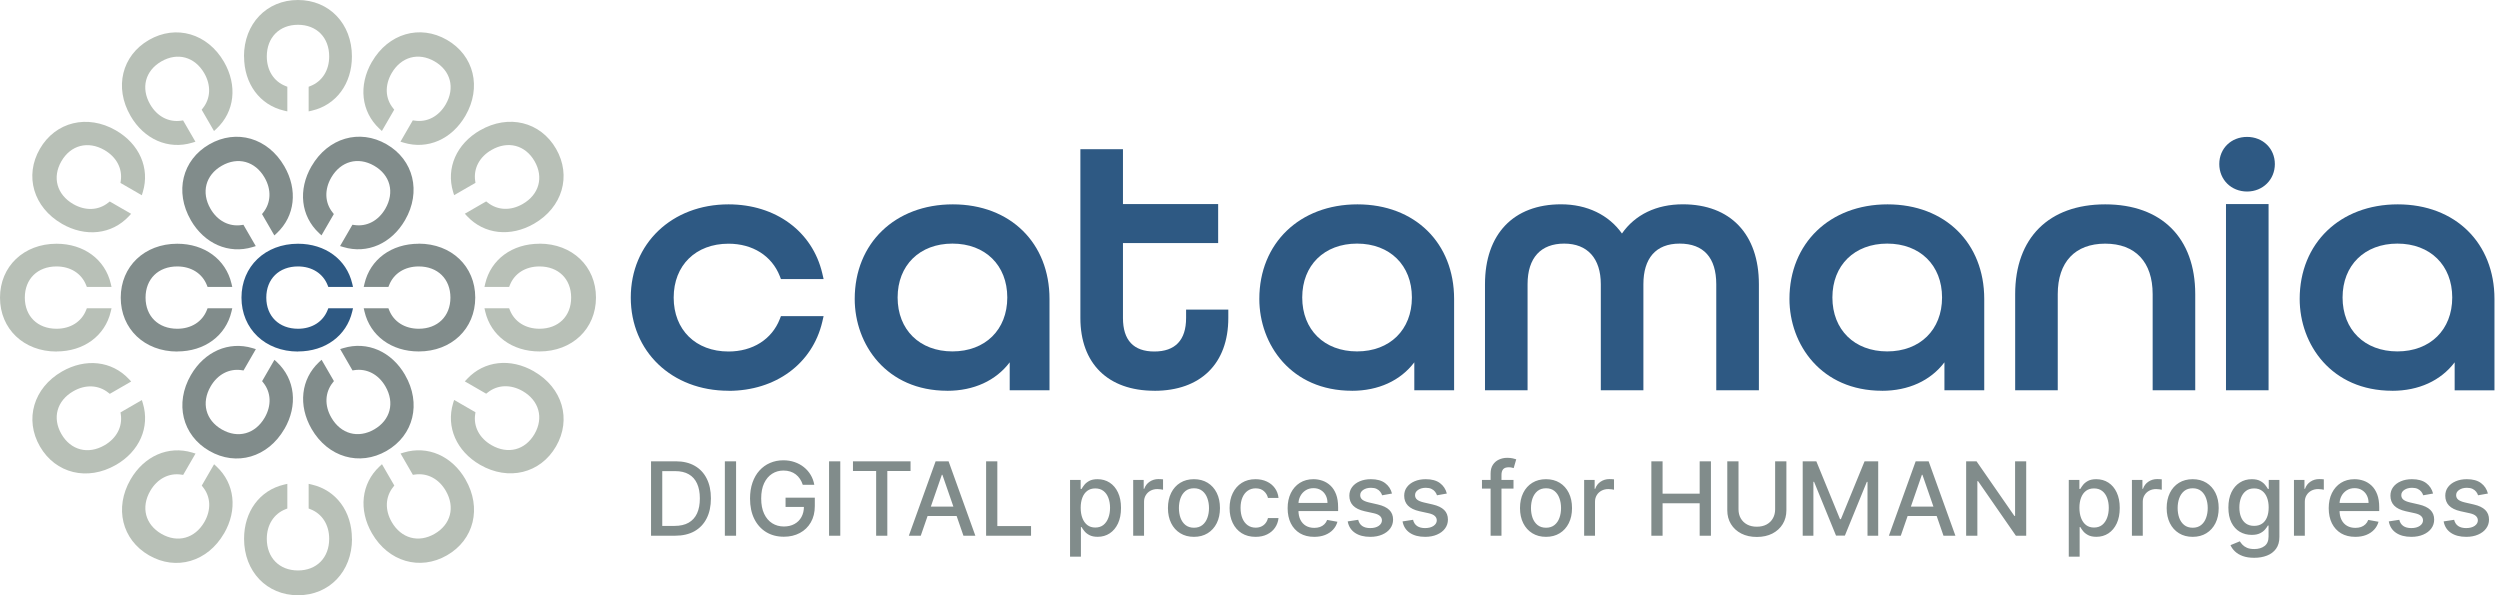
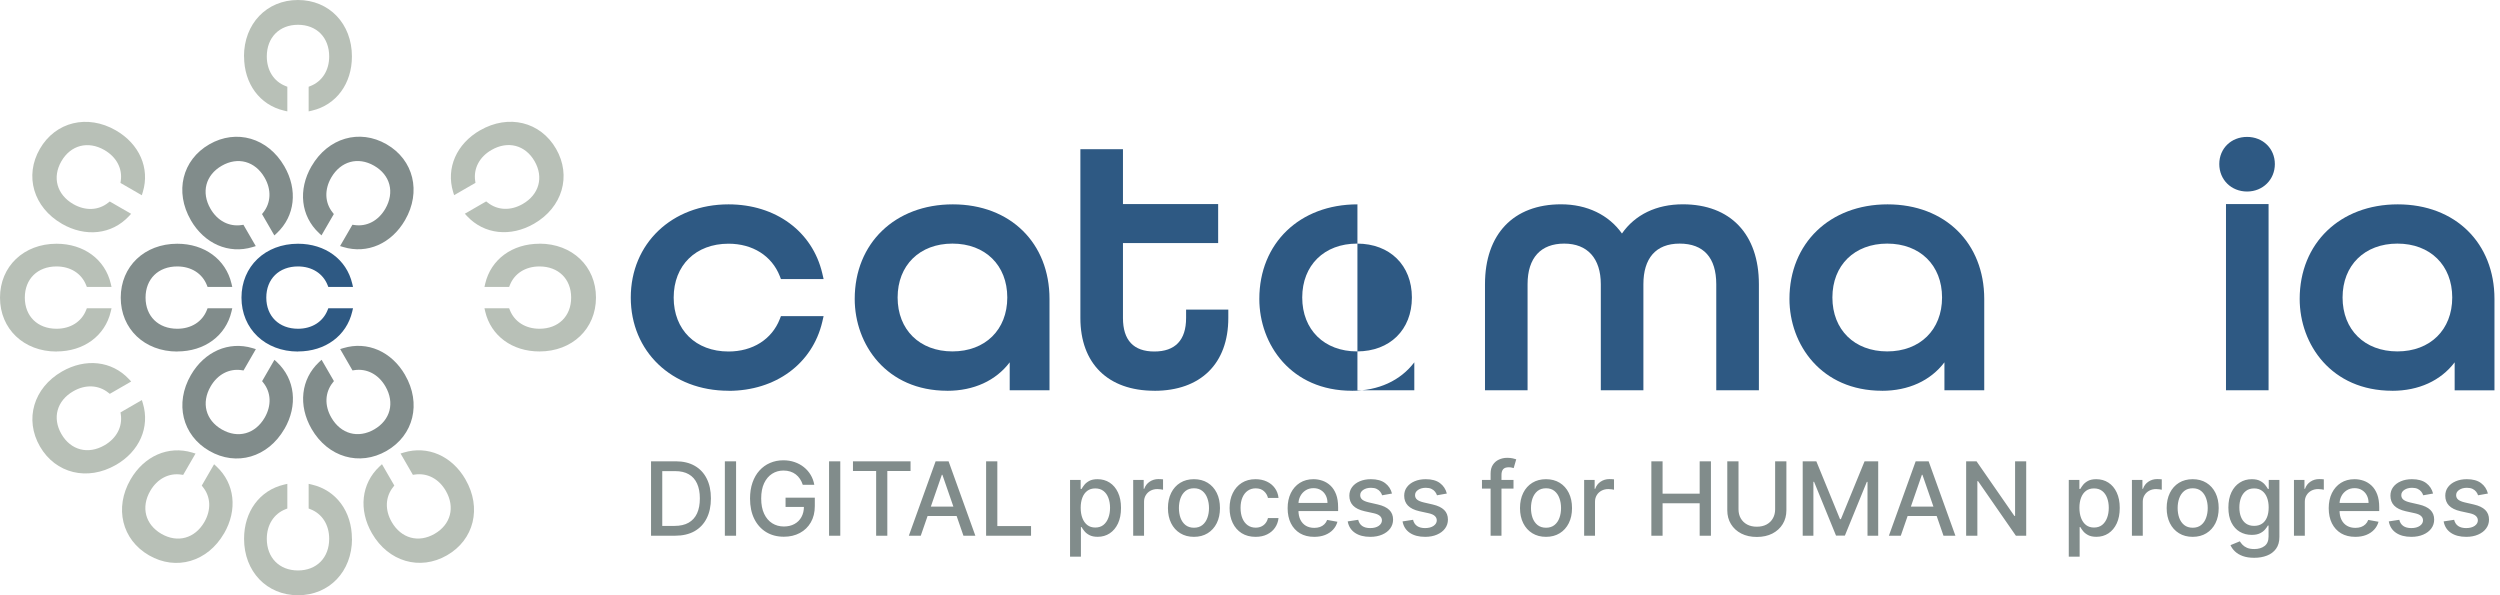
<svg xmlns="http://www.w3.org/2000/svg" width="210" height="50" viewBox="0 0 210 50" fill="none">
  <path d="M25.031 29.529C22.281 29.529 20.284 27.627 20.284 25.002C20.284 22.377 22.281 20.474 25.031 20.474C27.323 20.474 29.109 21.789 29.588 23.825L29.653 24.104H27.579L27.522 23.959C27.135 22.973 26.206 22.381 25.031 22.381C23.44 22.381 22.369 23.432 22.369 24.998C22.369 26.564 23.44 27.615 25.031 27.615C26.206 27.615 27.135 27.027 27.522 26.037L27.579 25.892H29.653L29.588 26.171C29.109 28.207 27.323 29.522 25.031 29.522V29.529Z" fill="#2E5983" />
  <path d="M14.889 29.529C12.139 29.529 10.142 27.627 10.142 25.002C10.142 22.377 12.139 20.474 14.889 20.474C17.181 20.474 18.968 21.789 19.446 23.825L19.511 24.104H17.437L17.38 23.959C16.994 22.973 16.064 22.381 14.889 22.381C13.298 22.381 12.227 23.432 12.227 24.998C12.227 26.564 13.298 27.615 14.889 27.615C16.064 27.615 16.994 27.027 17.38 26.037L17.437 25.892H19.511L19.446 26.171C18.968 28.207 17.181 29.522 14.889 29.522V29.529Z" fill="#818C8B" />
  <path d="M4.748 29.529C1.997 29.529 0 27.627 0 25.002C0 22.377 1.997 20.474 4.748 20.474C7.039 20.474 8.826 21.789 9.304 23.825L9.369 24.104H7.296L7.238 23.959C6.852 22.973 5.922 22.381 4.748 22.381C3.156 22.381 2.085 23.432 2.085 24.998C2.085 26.564 3.156 27.615 4.748 27.615C5.922 27.615 6.852 27.027 7.238 26.037L7.296 25.892H9.369L9.304 26.171C8.826 28.207 7.039 29.522 4.748 29.522V29.529Z" fill="#B8C0B7" />
  <path d="M9.732 39.054C7.349 40.429 4.667 39.776 3.355 37.503C2.043 35.23 2.816 32.586 5.199 31.21C7.181 30.068 9.388 30.312 10.823 31.837L11.018 32.047L9.224 33.083L9.101 32.987C8.271 32.326 7.169 32.28 6.155 32.865C4.774 33.659 4.377 35.107 5.161 36.464C5.945 37.82 7.399 38.198 8.776 37.404C9.794 36.819 10.303 35.841 10.146 34.794L10.123 34.641L11.917 33.606L12.001 33.881C12.605 35.883 11.718 37.916 9.732 39.058V39.054Z" fill="#B8C0B7" />
  <path d="M18.818 44.808C17.441 47.188 14.794 47.964 12.518 46.649C10.241 45.339 9.591 42.657 10.964 40.28C12.108 38.301 14.143 37.411 16.148 38.015L16.424 38.099L15.387 39.891L15.234 39.868C14.185 39.707 13.21 40.219 12.621 41.236C11.825 42.615 12.204 44.063 13.562 44.846C14.92 45.629 16.366 45.228 17.166 43.853C17.751 42.836 17.709 41.736 17.043 40.911L16.948 40.789L17.984 38.997L18.195 39.192C19.721 40.62 19.97 42.825 18.822 44.808H18.818Z" fill="#B8C0B7" />
  <path d="M29.569 45.259C29.569 48.006 27.663 50 25.035 50C22.407 50 20.502 48.006 20.502 45.259C20.502 42.97 21.818 41.186 23.857 40.708L24.136 40.643V42.714L23.991 42.772C23.004 43.157 22.411 44.086 22.411 45.259C22.411 46.848 23.463 47.918 25.031 47.918C26.6 47.918 27.652 46.848 27.652 45.259C27.652 44.086 27.063 43.157 26.072 42.772L25.926 42.714V40.643L26.206 40.708C28.245 41.186 29.561 42.97 29.561 45.259H29.569Z" fill="#B8C0B7" />
  <path d="M39.102 40.277C40.479 42.657 39.825 45.335 37.549 46.645C35.273 47.956 32.625 47.184 31.248 44.804C30.104 42.825 30.349 40.62 31.875 39.188L32.086 38.993L33.123 40.785L33.027 40.907C32.365 41.736 32.319 42.836 32.904 43.849C33.7 45.228 35.15 45.625 36.508 44.842C37.866 44.059 38.245 42.607 37.449 41.232C36.864 40.215 35.885 39.707 34.836 39.864L34.683 39.887L33.647 38.095L33.922 38.011C35.927 37.407 37.962 38.294 39.106 40.277H39.102Z" fill="#B8C0B7" />
-   <path d="M44.863 31.203C47.247 32.578 48.023 35.222 46.707 37.495C45.395 39.769 42.71 40.418 40.33 39.046C38.348 37.904 37.457 35.871 38.061 33.87L38.146 33.594L39.94 34.63L39.917 34.783C39.756 35.83 40.269 36.804 41.286 37.392C42.667 38.187 44.117 37.809 44.902 36.452C45.686 35.096 45.284 33.652 43.907 32.853C42.889 32.269 41.788 32.311 40.961 32.975L40.839 33.071L39.045 32.036L39.24 31.826C40.67 30.301 42.878 30.053 44.863 31.199V31.203Z" fill="#B8C0B7" />
  <path d="M45.315 20.467C48.066 20.467 50.062 22.369 50.062 24.994C50.062 27.619 48.066 29.522 45.315 29.522C43.023 29.522 41.237 28.207 40.758 26.171L40.694 25.892H42.767L42.824 26.037C43.211 27.023 44.14 27.615 45.315 27.615C46.906 27.615 47.977 26.564 47.977 24.998C47.977 23.432 46.906 22.381 45.315 22.381C44.14 22.381 43.211 22.969 42.824 23.959L42.767 24.104H40.694L40.758 23.825C41.237 21.789 43.023 20.474 45.315 20.474V20.467Z" fill="#B8C0B7" />
  <path d="M40.33 10.946C42.713 9.571 45.395 10.224 46.707 12.497C48.02 14.77 47.247 17.414 44.863 18.79C42.882 19.932 40.674 19.688 39.24 18.163L39.045 17.953L40.839 16.918L40.961 17.013C41.791 17.674 42.893 17.72 43.907 17.135C45.288 16.341 45.686 14.893 44.902 13.536C44.117 12.18 42.664 11.802 41.286 12.597C40.269 13.181 39.76 14.159 39.917 15.206L39.94 15.359L38.146 16.394L38.061 16.119C37.457 14.117 38.344 12.085 40.33 10.942V10.946Z" fill="#B8C0B7" />
-   <path d="M31.244 5.192C32.621 2.812 35.269 2.036 37.545 3.351C39.821 4.661 40.472 7.343 39.098 9.72C37.954 11.699 35.919 12.589 33.914 11.985L33.639 11.901L34.676 10.109L34.829 10.132C35.877 10.293 36.852 9.781 37.442 8.764C38.237 7.385 37.859 5.937 36.501 5.154C35.142 4.371 33.696 4.772 32.897 6.147C32.312 7.164 32.353 8.264 33.019 9.089L33.115 9.211L32.078 11.003L31.868 10.808C30.341 9.38 30.093 7.175 31.24 5.192H31.244Z" fill="#B8C0B7" />
  <path d="M20.494 4.741C20.494 1.994 22.399 0 25.027 0C27.656 0 29.561 1.994 29.561 4.741C29.561 7.03 28.245 8.814 26.206 9.292L25.926 9.357V7.286L26.072 7.229C27.059 6.843 27.652 5.914 27.652 4.741C27.652 3.152 26.6 2.082 25.031 2.082C23.463 2.082 22.411 3.152 22.411 4.741C22.411 5.914 23 6.843 23.991 7.229L24.136 7.286V9.357L23.857 9.292C21.818 8.814 20.502 7.03 20.502 4.741H20.494Z" fill="#B8C0B7" />
-   <path d="M10.96 9.723C9.583 7.343 10.237 4.665 12.514 3.354C14.79 2.044 17.437 2.816 18.815 5.196C19.958 7.175 19.714 9.38 18.187 10.812L17.977 11.007L16.94 9.215L17.036 9.093C17.698 8.264 17.743 7.164 17.158 6.151C16.362 4.772 14.912 4.375 13.554 5.158C12.196 5.941 11.817 7.393 12.613 8.768C13.198 9.785 14.178 10.293 15.226 10.136L15.379 10.113L16.416 11.905L16.14 11.989C14.136 12.593 12.101 11.706 10.957 9.723H10.96Z" fill="#B8C0B7" />
  <path d="M5.195 18.794C2.812 17.418 2.035 14.774 3.351 12.501C4.663 10.228 7.349 9.578 9.729 10.95C11.71 12.092 12.602 14.125 11.997 16.127L11.913 16.402L10.119 15.366L10.142 15.214C10.303 14.167 9.79 13.193 8.772 12.604C7.391 11.809 5.941 12.188 5.157 13.544C4.373 14.9 4.774 16.345 6.152 17.143C7.169 17.727 8.271 17.686 9.097 17.021L9.22 16.925L11.014 17.961L10.819 18.171C9.388 19.695 7.181 19.944 5.195 18.797V18.794Z" fill="#B8C0B7" />
  <path d="M23.887 36.036C22.51 38.416 19.863 39.192 17.587 37.877C15.31 36.567 14.66 33.885 16.033 31.508C17.177 29.529 19.212 28.639 21.217 29.243L21.492 29.327L20.456 31.119L20.303 31.096C19.255 30.935 18.279 31.447 17.69 32.464C16.894 33.843 17.273 35.291 18.631 36.074C19.989 36.857 21.435 36.456 22.235 35.081C22.82 34.064 22.778 32.964 22.112 32.139L22.017 32.017L23.053 30.225L23.264 30.419C24.79 31.848 25.039 34.053 23.891 36.036H23.887Z" fill="#818C8B" />
  <path d="M34.029 31.505C35.406 33.885 34.752 36.563 32.476 37.873C30.2 39.184 27.552 38.412 26.175 36.032C25.031 34.053 25.276 31.848 26.802 30.416L27.013 30.221L28.05 32.013L27.954 32.135C27.292 32.964 27.246 34.064 27.832 35.077C28.627 36.456 30.077 36.853 31.435 36.07C32.794 35.287 33.172 33.835 32.377 32.46C31.791 31.443 30.812 30.935 29.764 31.092L29.61 31.115L28.574 29.323L28.849 29.239C30.854 28.635 32.889 29.522 34.033 31.505H34.029Z" fill="#818C8B" />
-   <path d="M35.173 20.467C37.924 20.467 39.921 22.369 39.921 24.994C39.921 27.619 37.924 29.522 35.173 29.522C32.882 29.522 31.095 28.207 30.617 26.171L30.552 25.892H32.625L32.683 26.037C33.069 27.023 33.999 27.615 35.173 27.615C36.764 27.615 37.836 26.564 37.836 24.998C37.836 23.432 36.764 22.381 35.173 22.381C33.999 22.381 33.069 22.969 32.683 23.959L32.625 24.104H30.552L30.617 23.825C31.095 21.789 32.882 20.474 35.173 20.474V20.467Z" fill="#818C8B" />
  <path d="M26.171 13.96C27.549 11.58 30.196 10.805 32.472 12.119C34.748 13.429 35.399 16.111 34.025 18.488C32.882 20.467 30.846 21.357 28.842 20.753L28.566 20.669L29.603 18.878L29.756 18.9C30.804 19.061 31.78 18.549 32.369 17.533C33.165 16.153 32.786 14.705 31.428 13.922C30.07 13.139 28.623 13.54 27.824 14.916C27.239 15.932 27.281 17.032 27.946 17.857L28.042 17.98L27.005 19.771L26.795 19.577C25.268 18.148 25.02 15.943 26.168 13.96H26.171Z" fill="#818C8B" />
  <path d="M16.029 18.492C14.652 16.111 15.306 13.433 17.583 12.123C19.859 10.812 22.506 11.584 23.884 13.964C25.027 15.943 24.783 18.148 23.256 19.581L23.046 19.775L22.009 17.983L22.105 17.861C22.767 17.032 22.812 15.932 22.227 14.919C21.431 13.54 19.981 13.143 18.623 13.926C17.265 14.709 16.886 16.161 17.682 17.537C18.267 18.553 19.247 19.061 20.295 18.904L20.448 18.881L21.485 20.673L21.209 20.757C19.205 21.361 17.169 20.474 16.026 18.492H16.029Z" fill="#818C8B" />
  <path d="M61.195 32.823C56.436 32.823 52.985 29.529 52.985 24.994C52.985 20.459 56.44 17.166 61.195 17.166C65.155 17.166 68.246 19.439 69.072 22.962L69.183 23.443H65.599L65.503 23.195C64.833 21.487 63.223 20.471 61.195 20.471C58.441 20.471 56.589 22.289 56.589 24.998C56.589 27.707 58.441 29.526 61.195 29.526C63.227 29.526 64.837 28.505 65.503 26.801L65.599 26.553H69.183L69.072 27.035C68.246 30.553 65.155 32.83 61.195 32.83V32.823Z" fill="#2E5983" />
  <path d="M79.566 32.823C74.466 32.823 71.796 28.941 71.796 25.109C71.796 20.433 75.186 17.166 80.037 17.166C84.887 17.166 88.158 20.433 88.158 25.109V32.784H84.815V30.435C83.652 31.971 81.808 32.827 79.562 32.827L79.566 32.823ZM80.006 20.463C77.251 20.463 75.4 22.282 75.4 24.99C75.4 27.699 77.251 29.518 80.006 29.518C82.76 29.518 84.612 27.699 84.612 24.99C84.612 22.282 82.76 20.463 80.006 20.463Z" fill="#2E5983" />
  <path d="M96.965 32.823C93.074 32.823 90.752 30.538 90.752 26.71V12.531H94.329V17.143H102.325V20.417H94.329V26.713C94.329 28.578 95.217 29.526 96.965 29.526C98.713 29.526 99.632 28.578 99.632 26.713V26.007H103.178V26.713C103.178 30.542 100.856 32.827 96.965 32.827V32.823Z" fill="#2E5983" />
-   <path d="M113.553 32.823C108.453 32.823 105.783 28.941 105.783 25.109C105.783 20.433 109.173 17.166 114.024 17.166C118.875 17.166 122.145 20.433 122.145 25.109V32.784H118.802V30.435C117.639 31.971 115.795 32.827 113.549 32.827L113.553 32.823ZM113.993 20.463C111.238 20.463 109.387 22.282 109.387 24.99C109.387 27.699 111.238 29.518 113.993 29.518C116.747 29.518 118.599 27.699 118.599 24.99C118.599 22.282 116.747 20.463 113.993 20.463Z" fill="#2E5983" />
+   <path d="M113.553 32.823C108.453 32.823 105.783 28.941 105.783 25.109C105.783 20.433 109.173 17.166 114.024 17.166V32.784H118.802V30.435C117.639 31.971 115.795 32.827 113.549 32.827L113.553 32.823ZM113.993 20.463C111.238 20.463 109.387 22.282 109.387 24.99C109.387 27.699 111.238 29.518 113.993 29.518C116.747 29.518 118.599 27.699 118.599 24.99C118.599 22.282 116.747 20.463 113.993 20.463Z" fill="#2E5983" />
  <path d="M144.166 32.784V23.875C144.166 21.644 143.102 20.463 141.09 20.463C139.078 20.463 138.045 21.709 138.045 23.875V32.784H134.468V23.875C134.468 21.705 133.347 20.463 131.392 20.463C129.437 20.463 128.316 21.644 128.316 23.875V32.784H124.739V23.875C124.739 19.672 127.126 17.162 131.128 17.162C133.309 17.162 135.137 18.049 136.243 19.615C137.352 18.026 139.143 17.162 141.358 17.162C145.359 17.162 147.747 19.672 147.747 23.875V32.784H144.166Z" fill="#2E5983" />
  <path d="M158.084 32.823C152.984 32.823 150.314 28.941 150.314 25.109C150.314 20.433 153.703 17.166 158.554 17.166C163.405 17.166 166.676 20.433 166.676 25.109V32.784H163.332V30.435C162.169 31.971 160.325 32.827 158.08 32.827L158.084 32.823ZM158.527 20.463C155.773 20.463 153.921 22.282 153.921 24.99C153.921 27.699 155.773 29.518 158.527 29.518C161.282 29.518 163.133 27.699 163.133 24.99C163.133 22.282 161.282 20.463 158.527 20.463Z" fill="#2E5983" />
-   <path d="M184.4 32.784H180.823V24.708C180.823 22.01 179.37 20.467 176.837 20.467C174.304 20.467 172.851 22.014 172.851 24.708V32.784H169.274V24.708C169.274 19.985 172.101 17.166 176.837 17.166C181.573 17.166 184.4 19.985 184.4 24.708V32.784Z" fill="#2E5983" />
  <path d="M190.56 32.784H186.983V17.139H190.56V32.784ZM188.754 16.088C187.423 16.088 186.42 15.095 186.42 13.781C186.42 12.467 187.423 11.5 188.754 11.5C190.085 11.5 191.088 12.482 191.088 13.781C191.088 15.08 190.085 16.088 188.754 16.088Z" fill="#2E5983" />
  <path d="M200.942 32.823C195.843 32.823 193.173 28.941 193.173 25.109C193.173 20.433 196.562 17.166 201.413 17.166C206.264 17.166 209.535 20.433 209.535 25.109V32.788H206.191V30.435C205.028 31.971 203.184 32.827 200.939 32.827L200.942 32.823ZM201.382 20.463C198.628 20.463 196.776 22.282 196.776 24.99C196.776 27.699 198.628 29.518 201.382 29.518C204.137 29.518 205.988 27.699 205.988 24.99C205.988 22.282 204.137 20.463 201.382 20.463Z" fill="#2E5983" />
  <path d="M56.71 45H54.687V38.75H56.774C57.386 38.75 57.912 38.876 58.352 39.126C58.791 39.374 59.128 39.731 59.362 40.197C59.598 40.661 59.716 41.217 59.716 41.866C59.716 42.517 59.597 43.077 59.359 43.544C59.123 44.012 58.781 44.372 58.333 44.625C57.886 44.875 57.344 45 56.71 45ZM55.63 44.176H56.658C57.134 44.176 57.53 44.087 57.845 43.907C58.16 43.727 58.396 43.465 58.553 43.123C58.71 42.779 58.788 42.36 58.788 41.866C58.788 41.376 58.71 40.96 58.553 40.618C58.398 40.276 58.167 40.017 57.86 39.84C57.553 39.663 57.172 39.574 56.716 39.574H55.63V44.176ZM61.831 38.75V45H60.888V38.75H61.831ZM67.434 40.725C67.375 40.54 67.295 40.374 67.196 40.227C67.098 40.079 66.981 39.953 66.845 39.849C66.709 39.743 66.553 39.663 66.378 39.608C66.205 39.553 66.015 39.526 65.807 39.526C65.455 39.526 65.138 39.616 64.855 39.797C64.572 39.978 64.349 40.244 64.184 40.593C64.021 40.941 63.94 41.368 63.94 41.872C63.94 42.379 64.022 42.807 64.187 43.157C64.352 43.507 64.578 43.772 64.864 43.953C65.151 44.134 65.478 44.225 65.844 44.225C66.184 44.225 66.48 44.156 66.732 44.017C66.986 43.879 67.183 43.684 67.321 43.431C67.461 43.177 67.531 42.878 67.531 42.534L67.775 42.58H65.987V41.802H68.444V42.513C68.444 43.038 68.332 43.493 68.108 43.88C67.886 44.265 67.579 44.562 67.187 44.771C66.796 44.981 66.348 45.085 65.844 45.085C65.278 45.085 64.782 44.955 64.355 44.695C63.93 44.434 63.598 44.065 63.36 43.587C63.122 43.107 63.003 42.537 63.003 41.878C63.003 41.38 63.072 40.932 63.21 40.536C63.349 40.139 63.543 39.802 63.793 39.526C64.046 39.247 64.341 39.034 64.681 38.888C65.023 38.739 65.396 38.665 65.801 38.665C66.139 38.665 66.453 38.715 66.744 38.815C67.037 38.914 67.297 39.056 67.525 39.239C67.755 39.422 67.945 39.639 68.096 39.892C68.246 40.142 68.348 40.42 68.401 40.725H67.434ZM70.584 38.75V45H69.641V38.75H70.584ZM71.649 39.562V38.75H76.486V39.562H74.535V45H73.596V39.562H71.649ZM77.344 45H76.343L78.592 38.75H79.681L81.93 45H80.929L79.162 39.886H79.114L77.344 45ZM77.512 42.553H80.758V43.346H77.512V42.553ZM82.833 45V38.75H83.776V44.188H86.608V45H82.833ZM89.884 46.758V40.313H90.775V41.073H90.852C90.904 40.975 90.981 40.862 91.08 40.734C91.18 40.606 91.318 40.494 91.495 40.398C91.672 40.301 91.906 40.252 92.197 40.252C92.576 40.252 92.913 40.347 93.21 40.539C93.507 40.73 93.74 41.005 93.909 41.366C94.08 41.726 94.165 42.159 94.165 42.666C94.165 43.172 94.081 43.606 93.912 43.969C93.743 44.329 93.511 44.606 93.216 44.802C92.921 44.995 92.585 45.092 92.206 45.092C91.922 45.092 91.689 45.044 91.508 44.948C91.329 44.852 91.188 44.741 91.087 44.612C90.985 44.484 90.906 44.37 90.852 44.271H90.797V46.758H89.884ZM90.778 42.656C90.778 42.986 90.826 43.275 90.922 43.523C91.017 43.771 91.156 43.965 91.337 44.106C91.518 44.244 91.74 44.313 92.002 44.313C92.275 44.313 92.502 44.241 92.686 44.097C92.869 43.95 93.007 43.752 93.1 43.502C93.196 43.252 93.244 42.97 93.244 42.656C93.244 42.347 93.197 42.069 93.104 41.823C93.012 41.577 92.874 41.383 92.689 41.24C92.505 41.098 92.277 41.027 92.002 41.027C91.737 41.027 91.514 41.095 91.331 41.231C91.15 41.368 91.012 41.558 90.919 41.802C90.825 42.046 90.778 42.331 90.778 42.656ZM95.188 45V40.313H96.07V41.057H96.118C96.204 40.805 96.355 40.607 96.57 40.462C96.788 40.316 97.034 40.243 97.309 40.243C97.366 40.243 97.433 40.245 97.51 40.249C97.589 40.253 97.651 40.258 97.696 40.264V41.137C97.66 41.127 97.594 41.115 97.501 41.103C97.407 41.089 97.314 41.082 97.22 41.082C97.004 41.082 96.812 41.128 96.643 41.219C96.477 41.309 96.344 41.434 96.247 41.594C96.149 41.753 96.1 41.934 96.1 42.138V45H95.188ZM100.292 45.095C99.853 45.095 99.469 44.994 99.142 44.792C98.814 44.591 98.56 44.309 98.379 43.947C98.198 43.585 98.107 43.162 98.107 42.678C98.107 42.191 98.198 41.766 98.379 41.402C98.56 41.038 98.814 40.755 99.142 40.554C99.469 40.352 99.853 40.252 100.292 40.252C100.732 40.252 101.115 40.352 101.443 40.554C101.77 40.755 102.025 41.038 102.206 41.402C102.387 41.766 102.477 42.191 102.477 42.678C102.477 43.162 102.387 43.585 102.206 43.947C102.025 44.309 101.77 44.591 101.443 44.792C101.115 44.994 100.732 45.095 100.292 45.095ZM100.295 44.329C100.58 44.329 100.816 44.253 101.003 44.103C101.19 43.952 101.329 43.752 101.418 43.502C101.51 43.252 101.556 42.976 101.556 42.675C101.556 42.376 101.51 42.101 101.418 41.851C101.329 41.599 101.19 41.396 101.003 41.243C100.816 41.091 100.58 41.015 100.295 41.015C100.009 41.015 99.77 41.091 99.581 41.243C99.394 41.396 99.255 41.599 99.163 41.851C99.074 42.101 99.029 42.376 99.029 42.675C99.029 42.976 99.074 43.252 99.163 43.502C99.255 43.752 99.394 43.952 99.581 44.103C99.77 44.253 100.009 44.329 100.295 44.329ZM105.47 45.095C105.016 45.095 104.626 44.992 104.298 44.786C103.973 44.579 103.723 44.293 103.548 43.929C103.373 43.565 103.285 43.148 103.285 42.678C103.285 42.202 103.375 41.782 103.554 41.417C103.733 41.051 103.985 40.765 104.31 40.56C104.636 40.355 105.019 40.252 105.461 40.252C105.817 40.252 106.134 40.318 106.413 40.45C106.692 40.58 106.917 40.763 107.087 40.999C107.26 41.235 107.363 41.511 107.396 41.826H106.508C106.459 41.607 106.347 41.417 106.172 41.259C105.999 41.1 105.767 41.021 105.476 41.021C105.222 41.021 104.999 41.088 104.808 41.222C104.619 41.354 104.471 41.544 104.365 41.79C104.26 42.034 104.207 42.323 104.207 42.656C104.207 42.998 104.259 43.293 104.362 43.541C104.466 43.789 104.613 43.982 104.802 44.118C104.993 44.254 105.218 44.323 105.476 44.323C105.649 44.323 105.806 44.291 105.946 44.228C106.089 44.163 106.208 44.07 106.303 43.95C106.401 43.83 106.469 43.686 106.508 43.517H107.396C107.363 43.82 107.264 44.091 107.1 44.329C106.935 44.567 106.714 44.754 106.437 44.89C106.163 45.026 105.84 45.095 105.47 45.095ZM110.391 45.095C109.93 45.095 109.532 44.996 109.198 44.799C108.867 44.599 108.61 44.319 108.429 43.959C108.25 43.597 108.161 43.173 108.161 42.687C108.161 42.207 108.25 41.784 108.429 41.417C108.61 41.051 108.863 40.765 109.186 40.56C109.512 40.355 109.892 40.252 110.327 40.252C110.592 40.252 110.848 40.295 111.096 40.383C111.345 40.471 111.567 40.608 111.765 40.795C111.962 40.982 112.118 41.225 112.232 41.524C112.346 41.821 112.402 42.182 112.402 42.608V42.931H108.677V42.248H111.508C111.508 42.007 111.46 41.795 111.362 41.61C111.264 41.422 111.127 41.275 110.95 41.167C110.775 41.059 110.569 41.005 110.334 41.005C110.077 41.005 109.853 41.069 109.662 41.195C109.473 41.319 109.326 41.481 109.223 41.683C109.121 41.882 109.07 42.099 109.07 42.333V42.867C109.07 43.18 109.125 43.447 109.235 43.666C109.347 43.886 109.502 44.054 109.702 44.17C109.901 44.284 110.134 44.341 110.401 44.341C110.574 44.341 110.731 44.316 110.874 44.268C111.016 44.217 111.139 44.142 111.243 44.042C111.347 43.942 111.426 43.819 111.481 43.673L112.344 43.828C112.275 44.083 112.151 44.305 111.972 44.496C111.795 44.686 111.572 44.833 111.304 44.939C111.037 45.043 110.733 45.095 110.391 45.095ZM116.927 41.457L116.1 41.604C116.066 41.498 116.011 41.397 115.935 41.301C115.862 41.206 115.763 41.128 115.636 41.066C115.51 41.005 115.353 40.975 115.163 40.975C114.905 40.975 114.689 41.033 114.516 41.149C114.344 41.263 114.257 41.41 114.257 41.591C114.257 41.748 114.315 41.874 114.431 41.97C114.547 42.065 114.734 42.144 114.992 42.205L115.737 42.376C116.168 42.475 116.49 42.629 116.701 42.836C116.913 43.044 117.019 43.313 117.019 43.645C117.019 43.926 116.937 44.176 116.775 44.396C116.614 44.614 116.389 44.784 116.1 44.908C115.813 45.033 115.481 45.095 115.102 45.095C114.577 45.095 114.149 44.983 113.818 44.759C113.486 44.533 113.283 44.213 113.207 43.798L114.089 43.663C114.144 43.893 114.257 44.067 114.428 44.185C114.599 44.301 114.822 44.359 115.096 44.359C115.395 44.359 115.634 44.297 115.813 44.173C115.992 44.047 116.082 43.893 116.082 43.712C116.082 43.566 116.027 43.443 115.917 43.343C115.809 43.243 115.643 43.168 115.42 43.117L114.626 42.943C114.189 42.844 113.865 42.685 113.656 42.467C113.448 42.249 113.345 41.974 113.345 41.64C113.345 41.364 113.422 41.121 113.577 40.914C113.731 40.706 113.945 40.545 114.217 40.429C114.49 40.311 114.802 40.252 115.154 40.252C115.661 40.252 116.06 40.362 116.35 40.581C116.641 40.799 116.834 41.091 116.927 41.457ZM121.534 41.457L120.707 41.604C120.673 41.498 120.618 41.397 120.543 41.301C120.469 41.206 120.37 41.128 120.243 41.066C120.117 41.005 119.96 40.975 119.77 40.975C119.512 40.975 119.296 41.033 119.124 41.149C118.951 41.263 118.864 41.41 118.864 41.591C118.864 41.748 118.922 41.874 119.038 41.97C119.154 42.065 119.341 42.144 119.6 42.205L120.344 42.376C120.775 42.475 121.097 42.629 121.308 42.836C121.52 43.044 121.626 43.313 121.626 43.645C121.626 43.926 121.544 44.176 121.382 44.396C121.221 44.614 120.996 44.784 120.707 44.908C120.42 45.033 120.088 45.095 119.709 45.095C119.185 45.095 118.756 44.983 118.425 44.759C118.093 44.533 117.89 44.213 117.814 43.798L118.696 43.663C118.751 43.893 118.864 44.067 119.035 44.185C119.206 44.301 119.429 44.359 119.703 44.359C120.002 44.359 120.241 44.297 120.42 44.173C120.599 44.047 120.689 43.893 120.689 43.712C120.689 43.566 120.634 43.443 120.524 43.343C120.416 43.243 120.251 43.168 120.027 43.117L119.233 42.943C118.796 42.844 118.473 42.685 118.263 42.467C118.056 42.249 117.952 41.974 117.952 41.64C117.952 41.364 118.029 41.121 118.184 40.914C118.338 40.706 118.552 40.545 118.824 40.429C119.097 40.311 119.409 40.252 119.761 40.252C120.268 40.252 120.667 40.362 120.958 40.581C121.248 40.799 121.441 41.091 121.534 41.457ZM127.134 40.313V41.045H124.485V40.313H127.134ZM125.211 45V39.77C125.211 39.477 125.276 39.233 125.404 39.04C125.532 38.845 125.702 38.7 125.913 38.604C126.125 38.506 126.355 38.457 126.603 38.457C126.786 38.457 126.943 38.473 127.073 38.503C127.203 38.532 127.3 38.558 127.363 38.583L127.149 39.321C127.106 39.309 127.052 39.295 126.984 39.278C126.917 39.26 126.836 39.251 126.74 39.251C126.519 39.251 126.36 39.306 126.264 39.416C126.171 39.526 126.124 39.684 126.124 39.892V45H125.211ZM129.865 45.095C129.426 45.095 129.042 44.994 128.715 44.792C128.387 44.591 128.133 44.309 127.952 43.947C127.771 43.585 127.68 43.162 127.68 42.678C127.68 42.191 127.771 41.766 127.952 41.402C128.133 41.038 128.387 40.755 128.715 40.554C129.042 40.352 129.426 40.252 129.865 40.252C130.305 40.252 130.688 40.352 131.016 40.554C131.343 40.755 131.597 41.038 131.778 41.402C131.959 41.766 132.05 42.191 132.05 42.678C132.05 43.162 131.959 43.585 131.778 43.947C131.597 44.309 131.343 44.591 131.016 44.792C130.688 44.994 130.305 45.095 129.865 45.095ZM129.868 44.329C130.153 44.329 130.389 44.253 130.576 44.103C130.763 43.952 130.902 43.752 130.991 43.502C131.083 43.252 131.128 42.976 131.128 42.675C131.128 42.376 131.083 42.101 130.991 41.851C130.902 41.599 130.763 41.396 130.576 41.243C130.389 41.091 130.153 41.015 129.868 41.015C129.581 41.015 129.343 41.091 129.154 41.243C128.967 41.396 128.828 41.599 128.736 41.851C128.646 42.101 128.602 42.376 128.602 42.675C128.602 42.976 128.646 43.252 128.736 43.502C128.828 43.752 128.967 43.952 129.154 44.103C129.343 44.253 129.581 44.329 129.868 44.329ZM133.068 45V40.313H133.95V41.057H133.999C134.085 40.805 134.235 40.607 134.451 40.462C134.669 40.316 134.915 40.243 135.189 40.243C135.246 40.243 135.313 40.245 135.391 40.249C135.47 40.253 135.532 40.258 135.577 40.264V41.137C135.54 41.127 135.475 41.115 135.382 41.103C135.288 41.089 135.194 41.082 135.101 41.082C134.885 41.082 134.693 41.128 134.524 41.219C134.357 41.309 134.225 41.434 134.127 41.594C134.03 41.753 133.981 41.934 133.981 42.138V45H133.068ZM138.714 45V38.75H139.657V41.466H142.772V38.75H143.718V45H142.772V42.275H139.657V45H138.714ZM149.111 38.75H150.057V42.861C150.057 43.298 149.954 43.686 149.748 44.023C149.543 44.359 149.254 44.624 148.882 44.817C148.509 45.008 148.073 45.104 147.573 45.104C147.074 45.104 146.639 45.008 146.267 44.817C145.894 44.624 145.605 44.359 145.4 44.023C145.194 43.686 145.092 43.298 145.092 42.861V38.75H146.035V42.785C146.035 43.067 146.097 43.319 146.221 43.538C146.347 43.758 146.525 43.931 146.755 44.057C146.985 44.181 147.257 44.243 147.573 44.243C147.89 44.243 148.164 44.181 148.393 44.057C148.625 43.931 148.802 43.758 148.924 43.538C149.049 43.319 149.111 43.067 149.111 42.785V38.75ZM151.427 38.75H152.572L154.561 43.608H154.635L156.624 38.75H157.769V45H156.871V40.478H156.813L154.97 44.991H154.226L152.383 40.474H152.325V45H151.427V38.75ZM159.667 45H158.667L160.916 38.75H162.005L164.254 45H163.253L161.486 39.886H161.437L159.667 45ZM159.835 42.553H163.082V43.346H159.835V42.553ZM170.201 38.75V45H169.334L166.157 40.416H166.099V45H165.156V38.75H166.029L169.209 43.34H169.267V38.75H170.201ZM173.777 46.758V40.313H174.668V41.073H174.745C174.797 40.975 174.874 40.862 174.973 40.734C175.073 40.606 175.211 40.494 175.388 40.398C175.565 40.301 175.799 40.252 176.09 40.252C176.469 40.252 176.806 40.347 177.103 40.539C177.4 40.73 177.633 41.005 177.802 41.366C177.973 41.726 178.059 42.159 178.059 42.666C178.059 43.172 177.974 43.606 177.805 43.969C177.636 44.329 177.404 44.606 177.109 44.802C176.814 44.995 176.478 45.092 176.099 45.092C175.815 45.092 175.582 45.044 175.401 44.948C175.222 44.852 175.081 44.741 174.979 44.612C174.878 44.484 174.799 44.37 174.745 44.271H174.69V46.758H173.777ZM174.671 42.656C174.671 42.986 174.719 43.275 174.815 43.523C174.91 43.771 175.049 43.965 175.23 44.106C175.411 44.244 175.633 44.313 175.895 44.313C176.168 44.313 176.395 44.241 176.579 44.097C176.762 43.95 176.9 43.752 176.994 43.502C177.089 43.252 177.137 42.97 177.137 42.656C177.137 42.347 177.09 42.069 176.997 41.823C176.905 41.577 176.767 41.383 176.582 41.24C176.398 41.098 176.17 41.027 175.895 41.027C175.63 41.027 175.407 41.095 175.224 41.231C175.043 41.368 174.905 41.558 174.812 41.802C174.718 42.046 174.671 42.331 174.671 42.656ZM179.081 45V40.313H179.963V41.057H180.012C180.097 40.805 180.248 40.607 180.463 40.462C180.681 40.316 180.927 40.243 181.202 40.243C181.259 40.243 181.326 40.245 181.403 40.249C181.482 40.253 181.544 40.258 181.589 40.264V41.137C181.553 41.127 181.487 41.115 181.394 41.103C181.3 41.089 181.207 41.082 181.113 41.082C180.897 41.082 180.705 41.128 180.536 41.219C180.37 41.309 180.237 41.434 180.14 41.594C180.042 41.753 179.993 41.934 179.993 42.138V45H179.081ZM184.185 45.095C183.746 45.095 183.362 44.994 183.035 44.792C182.707 44.591 182.453 44.309 182.272 43.947C182.091 43.585 182 43.162 182 42.678C182 42.191 182.091 41.766 182.272 41.402C182.453 41.038 182.707 40.755 183.035 40.554C183.362 40.352 183.746 40.252 184.185 40.252C184.625 40.252 185.008 40.352 185.336 40.554C185.663 40.755 185.918 41.038 186.099 41.402C186.28 41.766 186.37 42.191 186.37 42.678C186.37 43.162 186.28 43.585 186.099 43.947C185.918 44.309 185.663 44.591 185.336 44.792C185.008 44.994 184.625 45.095 184.185 45.095ZM184.188 44.329C184.473 44.329 184.709 44.253 184.896 44.103C185.083 43.952 185.222 43.752 185.311 43.502C185.403 43.252 185.449 42.976 185.449 42.675C185.449 42.376 185.403 42.101 185.311 41.851C185.222 41.599 185.083 41.396 184.896 41.243C184.709 41.091 184.473 41.015 184.188 41.015C183.902 41.015 183.663 41.091 183.474 41.243C183.287 41.396 183.148 41.599 183.056 41.851C182.967 42.101 182.922 42.376 182.922 42.675C182.922 42.976 182.967 43.252 183.056 43.502C183.148 43.752 183.287 43.952 183.474 44.103C183.663 44.253 183.902 44.329 184.188 44.329ZM189.354 46.855C188.982 46.855 188.661 46.806 188.393 46.709C188.126 46.611 187.908 46.482 187.74 46.321C187.571 46.161 187.445 45.985 187.361 45.793L188.145 45.47C188.2 45.559 188.274 45.654 188.365 45.754C188.459 45.855 188.585 45.942 188.744 46.013C188.904 46.084 189.111 46.12 189.363 46.12C189.709 46.12 189.995 46.035 190.221 45.867C190.446 45.7 190.559 45.433 190.559 45.067V44.146H190.501C190.446 44.245 190.367 44.356 190.263 44.478C190.162 44.6 190.021 44.706 189.842 44.795C189.663 44.885 189.43 44.93 189.143 44.93C188.773 44.93 188.439 44.843 188.142 44.67C187.847 44.495 187.613 44.238 187.441 43.898C187.27 43.557 187.184 43.136 187.184 42.638C187.184 42.14 187.269 41.712 187.438 41.356C187.608 41 187.842 40.728 188.139 40.539C188.436 40.347 188.773 40.252 189.149 40.252C189.44 40.252 189.675 40.301 189.854 40.398C190.033 40.494 190.173 40.606 190.272 40.734C190.374 40.862 190.452 40.975 190.507 41.073H190.575V40.313H191.469V45.104C191.469 45.507 191.375 45.837 191.188 46.096C191.001 46.354 190.747 46.545 190.428 46.669C190.111 46.793 189.753 46.855 189.354 46.855ZM189.345 44.173C189.607 44.173 189.829 44.112 190.01 43.99C190.193 43.866 190.331 43.689 190.425 43.459C190.521 43.227 190.568 42.949 190.568 42.626C190.568 42.31 190.522 42.033 190.428 41.793C190.334 41.553 190.197 41.366 190.016 41.231C189.835 41.095 189.611 41.027 189.345 41.027C189.07 41.027 188.841 41.098 188.658 41.24C188.475 41.381 188.337 41.572 188.243 41.814C188.152 42.056 188.106 42.327 188.106 42.626C188.106 42.933 188.153 43.203 188.246 43.434C188.34 43.666 188.478 43.847 188.661 43.978C188.846 44.108 189.074 44.173 189.345 44.173ZM192.692 45V40.313H193.574V41.057H193.623C193.709 40.805 193.859 40.607 194.075 40.462C194.292 40.316 194.539 40.243 194.813 40.243C194.87 40.243 194.937 40.245 195.015 40.249C195.094 40.253 195.156 40.258 195.201 40.264V41.137C195.164 41.127 195.099 41.115 195.005 41.103C194.912 41.089 194.818 41.082 194.725 41.082C194.509 41.082 194.317 41.128 194.148 41.219C193.981 41.309 193.849 41.434 193.751 41.594C193.654 41.753 193.605 41.934 193.605 42.138V45H192.692ZM197.843 45.095C197.381 45.095 196.983 44.996 196.649 44.799C196.318 44.599 196.062 44.319 195.88 43.959C195.701 43.597 195.612 43.173 195.612 42.687C195.612 42.207 195.701 41.784 195.88 41.417C196.062 41.051 196.314 40.765 196.637 40.56C196.963 40.355 197.343 40.252 197.779 40.252C198.043 40.252 198.299 40.295 198.548 40.383C198.796 40.471 199.018 40.608 199.216 40.795C199.413 40.982 199.569 41.225 199.683 41.524C199.797 41.821 199.854 42.182 199.854 42.608V42.931H196.128V42.248H198.959C198.959 42.007 198.911 41.795 198.813 41.61C198.715 41.422 198.578 41.275 198.401 41.167C198.226 41.059 198.021 41.005 197.785 41.005C197.528 41.005 197.305 41.069 197.113 41.195C196.924 41.319 196.778 41.481 196.674 41.683C196.572 41.882 196.521 42.099 196.521 42.333V42.867C196.521 43.18 196.576 43.447 196.686 43.666C196.798 43.886 196.954 44.054 197.153 44.17C197.352 44.284 197.585 44.341 197.852 44.341C198.025 44.341 198.182 44.316 198.325 44.268C198.467 44.217 198.59 44.142 198.694 44.042C198.798 43.942 198.877 43.819 198.932 43.673L199.796 43.828C199.726 44.083 199.602 44.305 199.423 44.496C199.246 44.686 199.024 44.833 198.755 44.939C198.489 45.043 198.184 45.095 197.843 45.095ZM204.378 41.457L203.551 41.604C203.517 41.498 203.462 41.397 203.387 41.301C203.313 41.206 203.214 41.128 203.088 41.066C202.961 41.005 202.804 40.975 202.615 40.975C202.356 40.975 202.14 41.033 201.968 41.149C201.795 41.263 201.708 41.41 201.708 41.591C201.708 41.748 201.766 41.874 201.882 41.97C201.998 42.065 202.185 42.144 202.444 42.205L203.188 42.376C203.619 42.475 203.941 42.629 204.153 42.836C204.364 43.044 204.47 43.313 204.47 43.645C204.47 43.926 204.388 44.176 204.226 44.396C204.065 44.614 203.84 44.784 203.551 44.908C203.264 45.033 202.932 45.095 202.553 45.095C202.029 45.095 201.6 44.983 201.269 44.759C200.937 44.533 200.734 44.213 200.658 43.798L201.54 43.663C201.595 43.893 201.708 44.067 201.879 44.185C202.05 44.301 202.273 44.359 202.547 44.359C202.846 44.359 203.085 44.297 203.264 44.173C203.444 44.047 203.533 43.893 203.533 43.712C203.533 43.566 203.478 43.443 203.368 43.343C203.26 43.243 203.095 43.168 202.871 43.117L202.077 42.943C201.64 42.844 201.317 42.685 201.107 42.467C200.9 42.249 200.796 41.974 200.796 41.64C200.796 41.364 200.873 41.121 201.028 40.914C201.182 40.706 201.396 40.545 201.669 40.429C201.941 40.311 202.253 40.252 202.605 40.252C203.112 40.252 203.511 40.362 203.802 40.581C204.092 40.799 204.285 41.091 204.378 41.457ZM208.985 41.457L208.158 41.604C208.124 41.498 208.069 41.397 207.994 41.301C207.92 41.206 207.821 41.128 207.695 41.066C207.568 41.005 207.411 40.975 207.222 40.975C206.963 40.975 206.748 41.033 206.575 41.149C206.402 41.263 206.315 41.41 206.315 41.591C206.315 41.748 206.373 41.874 206.489 41.97C206.605 42.065 206.792 42.144 207.051 42.205L207.795 42.376C208.227 42.475 208.548 42.629 208.76 42.836C208.971 43.044 209.077 43.313 209.077 43.645C209.077 43.926 208.996 44.176 208.833 44.396C208.672 44.614 208.447 44.784 208.158 44.908C207.872 45.033 207.539 45.095 207.161 45.095C206.636 45.095 206.207 44.983 205.876 44.759C205.544 44.533 205.341 44.213 205.266 43.798L206.147 43.663C206.202 43.893 206.315 44.067 206.486 44.185C206.657 44.301 206.88 44.359 207.154 44.359C207.454 44.359 207.693 44.297 207.872 44.173C208.051 44.047 208.14 43.893 208.14 43.712C208.14 43.566 208.085 43.443 207.975 43.343C207.868 43.243 207.702 43.168 207.478 43.117L206.685 42.943C206.247 42.844 205.924 42.685 205.714 42.467C205.507 42.249 205.403 41.974 205.403 41.64C205.403 41.364 205.48 41.121 205.635 40.914C205.789 40.706 206.003 40.545 206.276 40.429C206.548 40.311 206.861 40.252 207.212 40.252C207.719 40.252 208.118 40.362 208.409 40.581C208.7 40.799 208.892 41.091 208.985 41.457Z" fill="#818C8B" />
</svg>